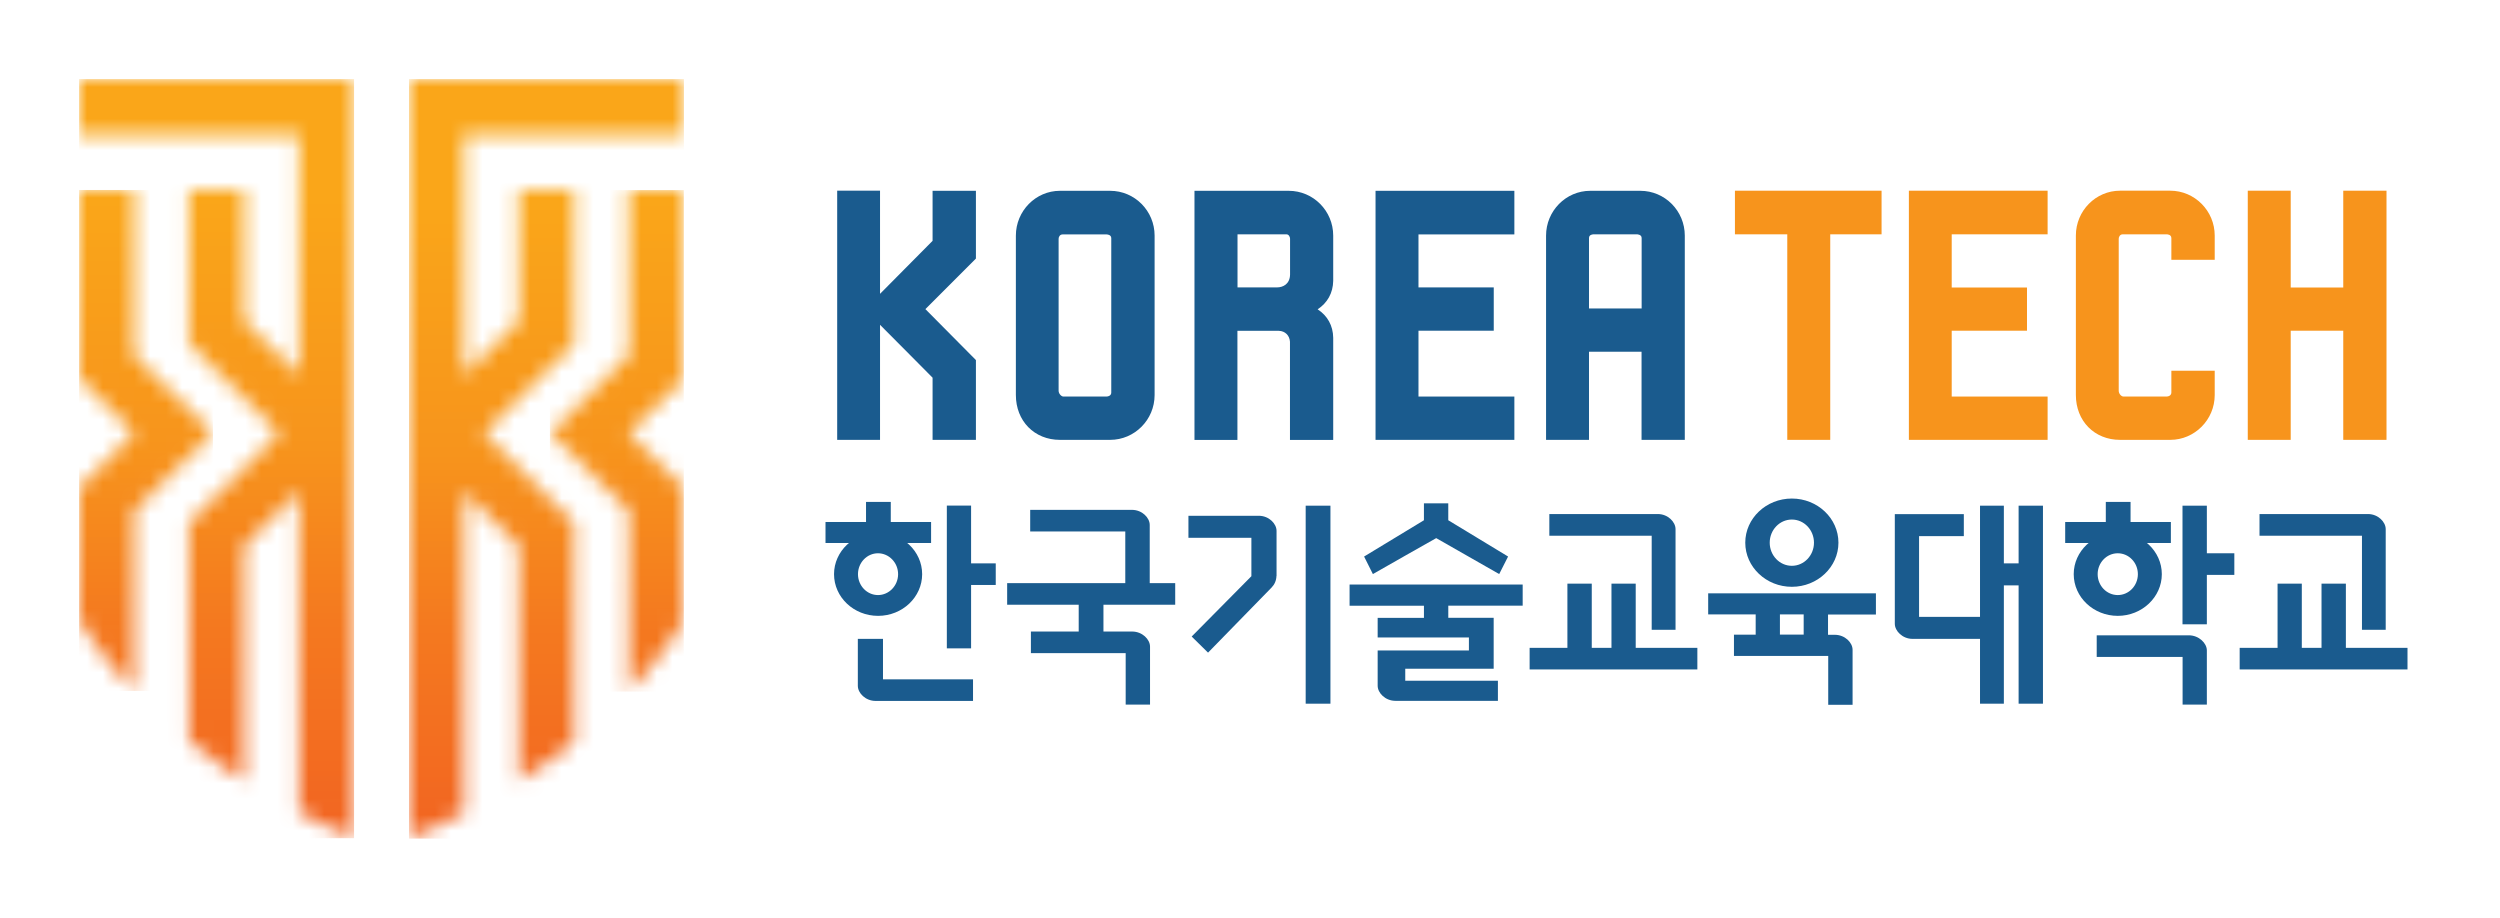
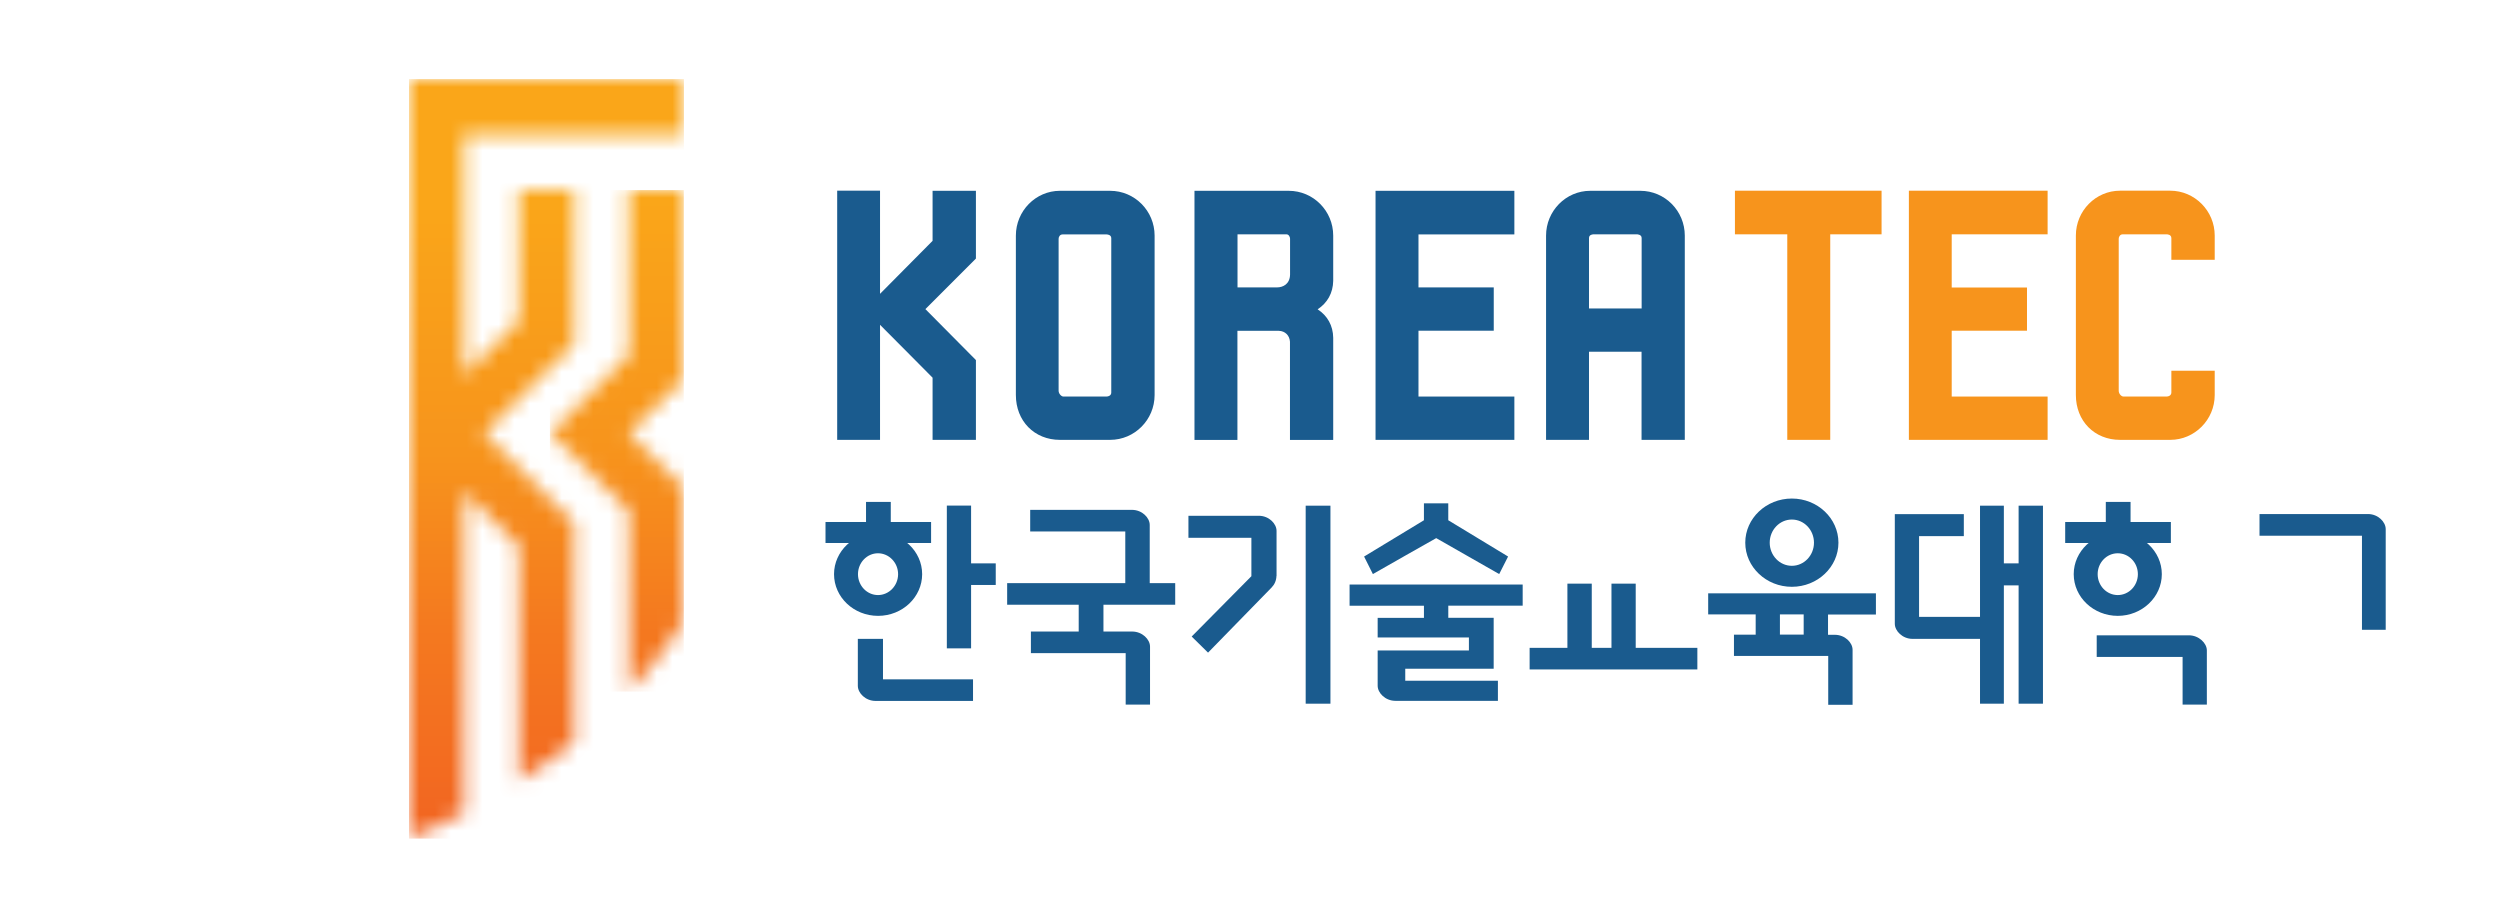
<svg xmlns="http://www.w3.org/2000/svg" width="158" height="58" viewBox="0 0 158 58" fill="none">
  <path d="M54.733 31.721V32.99H52.172V34.317H58.845V32.99H56.297V31.721H54.733Z" fill="#1A5B8E" />
  <path d="M59.84 31.953V40.976H61.373V36.97H62.931V35.605H61.373V31.953H59.84Z" fill="#1A5B8E" />
  <path d="M84.084 31.959H82.519V44.473H84.084V31.959Z" fill="#1A5B8E" />
  <path d="M125.137 31.959V44.473H126.644V36.996H127.576V44.473H129.115V31.959H127.576V35.605H126.644V31.959H125.137Z" fill="#1A5B8E" />
-   <path d="M137.934 31.959V39.456H139.473V36.333H141.21V34.967H139.473V31.959H137.934Z" fill="#1A5B8E" />
  <path d="M52.711 36.287C52.711 37.743 53.956 38.922 55.495 38.922C57.034 38.922 58.28 37.736 58.28 36.287C58.28 34.838 57.028 33.653 55.495 33.653C53.963 33.653 52.711 34.838 52.711 36.287ZM54.224 36.287C54.224 35.56 54.793 34.967 55.489 34.967C56.185 34.967 56.76 35.56 56.76 36.287C56.76 37.015 56.185 37.608 55.489 37.608C54.793 37.608 54.224 37.015 54.224 36.287Z" fill="#1A5B8E" />
  <path d="M133.087 31.721V32.99H130.52V34.317H137.199V32.99H134.651V31.721H133.087Z" fill="#1A5B8E" />
  <path d="M131.059 36.287C131.059 37.743 132.31 38.922 133.843 38.922C135.376 38.922 136.627 37.736 136.627 36.287C136.627 34.838 135.376 33.653 133.843 33.653C132.31 33.653 131.059 34.838 131.059 36.287ZM132.572 36.287C132.572 35.56 133.14 34.967 133.843 34.967C134.545 34.967 135.114 35.56 135.114 36.287C135.114 37.015 134.545 37.608 133.843 37.608C133.14 37.608 132.572 37.015 132.572 36.287Z" fill="#1A5B8E" />
  <path d="M89.992 31.811V32.88C89.992 32.88 86.281 35.128 86.211 35.173C86.243 35.237 86.735 36.21 86.766 36.281C87.15 36.062 90.656 34.065 90.739 34.026L90.758 34.014H90.777C90.86 34.065 94.366 36.062 94.749 36.281C94.788 36.21 95.279 35.231 95.311 35.173C95.247 35.134 91.531 32.88 91.531 32.88V31.811H89.992Z" fill="#1A5B8E" />
-   <path d="M146.72 36.886V40.944H145.474V36.886H143.942V40.944H141.547V42.309H152.154V40.944H148.259V36.886H146.72Z" fill="#1A5B8E" />
  <path d="M54.215 40.377V43.346C54.215 43.797 54.694 44.299 55.339 44.299H61.495V42.934H55.805V40.377H54.215Z" fill="#1A5B8E" />
  <path d="M85.293 36.951V38.284H89.993V39.05H87.068V40.287H92.835V41.111H87.068V43.34C87.068 43.79 87.547 44.293 88.192 44.293H94.668V43.024H88.812V42.264H94.4V39.044H91.532V38.278H96.233V36.944H85.299L85.293 36.951Z" fill="#1A5B8E" />
  <path d="M142.801 32.494V33.859H149.276V39.804H150.777V33.441C150.777 32.99 150.298 32.487 149.653 32.487H142.801V32.494Z" fill="#1A5B8E" />
  <path d="M101.845 36.886V40.944H100.599V36.886H99.06V40.944H96.672V42.309H107.273V40.944H103.377V36.886H101.845Z" fill="#1A5B8E" />
-   <path d="M97.918 32.494V33.859H104.387V39.804H105.894V33.441C105.894 32.99 105.415 32.487 104.77 32.487H97.918V32.494Z" fill="#1A5B8E" />
  <path d="M65.108 32.223V33.589H71.118V36.854H63.652V38.219H68.174V39.913H65.153V41.278H71.143V44.531H72.682V40.866C72.682 40.415 72.197 39.913 71.552 39.913H69.738V38.219H74.273V36.854H72.663V33.176C72.663 32.725 72.184 32.223 71.539 32.223H65.115H65.108Z" fill="#1A5B8E" />
  <path d="M119.752 32.494V39.423C119.752 39.874 120.231 40.377 120.876 40.377H125.225V38.986H121.285V33.885H124.114V32.494H119.746H119.752Z" fill="#1A5B8E" />
  <path d="M107.957 37.492V38.831H110.959V40.113H109.586V41.453H115.544V44.544H117.083V41.066C117.083 40.615 116.604 40.119 115.959 40.119H115.531V38.838H118.558V37.498H107.963L107.957 37.492ZM112.491 38.831H113.992V40.106H112.491V38.831Z" fill="#1A5B8E" />
  <path d="M139.473 41.105C139.473 40.654 138.975 40.151 138.33 40.151H132.512V41.517H137.94V44.531H139.473V41.105Z" fill="#1A5B8E" />
  <path d="M110.301 34.297C110.301 35.836 111.623 37.086 113.245 37.086C114.867 37.086 116.189 35.836 116.189 34.297C116.189 32.758 114.867 31.508 113.245 31.508C111.623 31.508 110.301 32.758 110.301 34.297ZM111.846 34.297C111.846 33.492 112.472 32.835 113.245 32.835C114.018 32.835 114.643 33.492 114.643 34.297C114.643 35.102 114.018 35.759 113.245 35.759C112.472 35.759 111.846 35.102 111.846 34.297Z" fill="#1A5B8E" />
  <path d="M80.678 36.403V33.55C80.678 33.099 80.199 32.597 79.554 32.597H75.109V33.988H79.088V36.416C79.088 36.416 75.371 40.171 75.314 40.229L76.348 41.247L80.365 37.131C80.55 36.944 80.665 36.687 80.672 36.397" fill="#1A5B8E" />
  <mask id="mask0_2510_4503" style="mask-type:luminance" maskUnits="userSpaceOnUse" x="5" y="5" width="18" height="48">
    <path d="M5 5V8.504H18.903V23.709C17.472 22.292 15.882 20.708 15.422 20.257V12.014H11.948V21.726L17.645 27.38L12.465 32.526L11.948 33.041V46.856C12.593 47.371 13.264 47.88 13.947 48.356C14.432 48.698 14.924 49.026 15.422 49.342V34.51C15.876 34.059 17.466 32.481 18.903 31.058V51.345C19.318 51.564 19.733 51.776 20.148 51.976C20.863 52.324 21.61 52.659 22.377 52.981V5H5Z" fill="white" />
  </mask>
  <g mask="url(#mask0_2510_4503)">
-     <path d="M22.377 5H5V52.974H22.377V5Z" fill="url(#paint0_linear_2510_4503)" />
+     <path d="M22.377 5V52.974H22.377V5Z" fill="url(#paint0_linear_2510_4503)" />
  </g>
  <mask id="mask1_2510_4503" style="mask-type:luminance" maskUnits="userSpaceOnUse" x="5" y="12" width="9" height="32">
-     <path d="M5 12.014V23.928C5 23.928 7.248 26.144 8.493 27.374C7.248 28.604 5 30.82 5 30.82V39.218C5.792 40.493 6.731 41.749 7.81 42.96C8.027 43.204 8.251 43.436 8.474 43.675V32.294C9.279 31.502 13.462 27.374 13.462 27.374C13.462 27.374 9.272 23.246 8.474 22.453V12.014H5Z" fill="white" />
-   </mask>
+     </mask>
  <g mask="url(#mask1_2510_4503)">
    <path d="M13.462 12.007H5V43.668H13.462V12.007Z" fill="url(#paint1_linear_2510_4503)" />
  </g>
  <mask id="mask2_2510_4503" style="mask-type:luminance" maskUnits="userSpaceOnUse" x="25" y="5" width="19" height="48">
    <path d="M25.848 5V53C26.627 52.672 27.38 52.33 28.102 51.982C28.517 51.776 28.926 51.57 29.322 51.371V31.064C30.752 32.481 32.342 34.065 32.802 34.516V49.368C33.307 49.046 33.818 48.704 34.316 48.363C34.986 47.886 35.644 47.39 36.276 46.888V33.048L35.759 32.532L30.58 27.387L36.276 21.732V12.02H32.802V20.264C32.349 20.715 30.752 22.299 29.322 23.716V8.504H43.224V5H25.848Z" fill="white" />
  </mask>
  <g mask="url(#mask2_2510_4503)">
    <path d="M43.224 5H25.848V53H43.224V5Z" fill="url(#paint2_linear_2510_4503)" />
  </g>
  <mask id="mask3_2510_4503" style="mask-type:luminance" maskUnits="userSpaceOnUse" x="34" y="12" width="10" height="32">
    <path d="M39.749 12.014V22.453C38.945 23.246 34.762 27.374 34.762 27.374C34.762 27.374 38.951 31.502 39.749 32.294V43.707C39.986 43.462 40.215 43.211 40.439 42.96C41.493 41.775 42.431 40.532 43.223 39.263V30.82C43.223 30.82 40.975 28.604 39.73 27.374C40.975 26.144 43.223 23.928 43.223 23.928V12.014H39.749Z" fill="white" />
  </mask>
  <g mask="url(#mask3_2510_4503)">
    <path d="M43.216 12.014H34.754V43.707H43.216V12.014Z" fill="url(#paint3_linear_2510_4503)" />
  </g>
  <path d="M109.648 12.052V14.809H112.956V27.799H115.671V14.809H118.915V12.052H118.762H109.648Z" fill="#F7941C" />
  <path d="M120.641 12.052V27.799H129.409V25.062H123.348V20.901H128.106V18.171H123.348V14.809H129.409V12.052H129.249H120.641Z" fill="#F7941C" />
  <path d="M137.16 12.052H133.986C132.453 12.052 131.195 13.321 131.195 14.886V24.965C131.195 26.608 132.37 27.799 133.986 27.799H137.16C138.705 27.799 139.97 26.524 139.97 24.965V23.432H137.23V24.804C137.23 24.991 137.058 25.062 136.93 25.062H134.203C134.069 25.062 133.903 24.888 133.903 24.695V15.086C133.903 14.995 133.967 14.809 134.158 14.809H136.93C136.962 14.809 137.23 14.815 137.23 15.047V16.419H139.97V14.886C139.97 13.327 138.705 12.052 137.16 12.052Z" fill="#F7941C" />
-   <path d="M150.674 12.052H148.094V18.171H144.773V12.052H142.059V27.799H144.773V20.901H148.094V27.799H150.827V12.052H150.674Z" fill="#F7941C" />
  <path d="M103.676 12.059H100.502C98.963 12.059 97.711 13.334 97.711 14.892V27.799H100.425V22.228H103.746V27.799H106.479V14.892C106.479 13.327 105.221 12.059 103.669 12.059M103.746 19.497H100.425V15.04C100.425 14.815 100.687 14.809 100.719 14.809H103.452C103.452 14.809 103.752 14.809 103.752 15.04V19.497H103.746Z" fill="#1A5B8E" />
  <path d="M58.939 12.052V15.221C58.868 15.292 56.448 17.733 55.618 18.57V12.052H52.91V27.799H55.618V20.528C56.199 21.114 57.527 22.447 57.527 22.447C57.527 22.447 58.856 23.78 58.939 23.87V27.799H61.678V22.756C61.678 22.756 58.696 19.742 58.485 19.536C58.696 19.33 61.678 16.341 61.678 16.341V12.059H58.939V12.052Z" fill="#1A5B8E" />
  <path d="M70.161 12.059H66.987C65.455 12.059 64.203 13.334 64.203 14.892V24.965C64.203 26.607 65.372 27.799 66.987 27.799H70.161C71.707 27.799 72.971 26.53 72.971 24.965V14.892C72.971 13.327 71.713 12.059 70.161 12.059ZM70.232 24.811C70.232 24.997 70.053 25.062 69.931 25.062H67.205C67.077 25.062 66.904 24.881 66.904 24.695V15.092C66.904 14.976 66.981 14.815 67.16 14.815H69.931C69.931 14.815 70.232 14.815 70.232 15.047V24.811Z" fill="#1A5B8E" />
  <path d="M86.934 12.059V27.799H95.708V25.062H89.648V20.901H94.405V18.164H89.648V14.815H95.708V12.059H95.549H86.934Z" fill="#1A5B8E" />
  <path d="M75.491 12.059V27.805H78.205V20.908H80.823C81.219 20.921 81.5 21.198 81.526 21.597V27.805H84.259V21.346C84.246 20.573 83.895 19.954 83.275 19.549C83.889 19.143 84.246 18.525 84.259 17.745V17.765V14.892C84.259 13.327 83.001 12.059 81.449 12.059H75.484H75.491ZM81.532 17.353C81.519 17.945 81.098 18.164 80.702 18.164H78.211V14.809H81.302C81.449 14.809 81.532 14.97 81.532 15.086V17.346V17.353Z" fill="#1A5B8E" />
  <defs>
    <linearGradient id="paint0_linear_2510_4503" x1="14.934" y1="4.301" x2="14.934" y2="52.282" gradientUnits="userSpaceOnUse">
      <stop stop-color="#FAA619" />
      <stop offset="0.17" stop-color="#FAA619" />
      <stop offset="0.5" stop-color="#F7941C" />
      <stop offset="0.73" stop-color="#F4791F" />
      <stop offset="1" stop-color="#F26521" />
    </linearGradient>
    <linearGradient id="paint1_linear_2510_4503" x1="10.132" y1="4.393" x2="10.132" y2="52.393" gradientUnits="userSpaceOnUse">
      <stop stop-color="#FAA619" />
      <stop offset="0.17" stop-color="#FAA619" />
      <stop offset="0.5" stop-color="#F7941C" />
      <stop offset="0.73" stop-color="#F4791F" />
      <stop offset="1" stop-color="#F26521" />
    </linearGradient>
    <linearGradient id="paint2_linear_2510_4503" x1="34.85" y1="4.663" x2="34.85" y2="52.663" gradientUnits="userSpaceOnUse">
      <stop stop-color="#FAA619" />
      <stop offset="0.17" stop-color="#FAA619" />
      <stop offset="0.5" stop-color="#F7941C" />
      <stop offset="0.73" stop-color="#F4791F" />
      <stop offset="1" stop-color="#F26521" />
    </linearGradient>
    <linearGradient id="paint3_linear_2510_4503" x1="39.816" y1="4.419" x2="39.816" y2="52.419" gradientUnits="userSpaceOnUse">
      <stop stop-color="#FAA619" />
      <stop offset="0.17" stop-color="#FAA619" />
      <stop offset="0.5" stop-color="#F7941C" />
      <stop offset="0.73" stop-color="#F4791F" />
      <stop offset="1" stop-color="#F26521" />
    </linearGradient>
  </defs>
</svg>